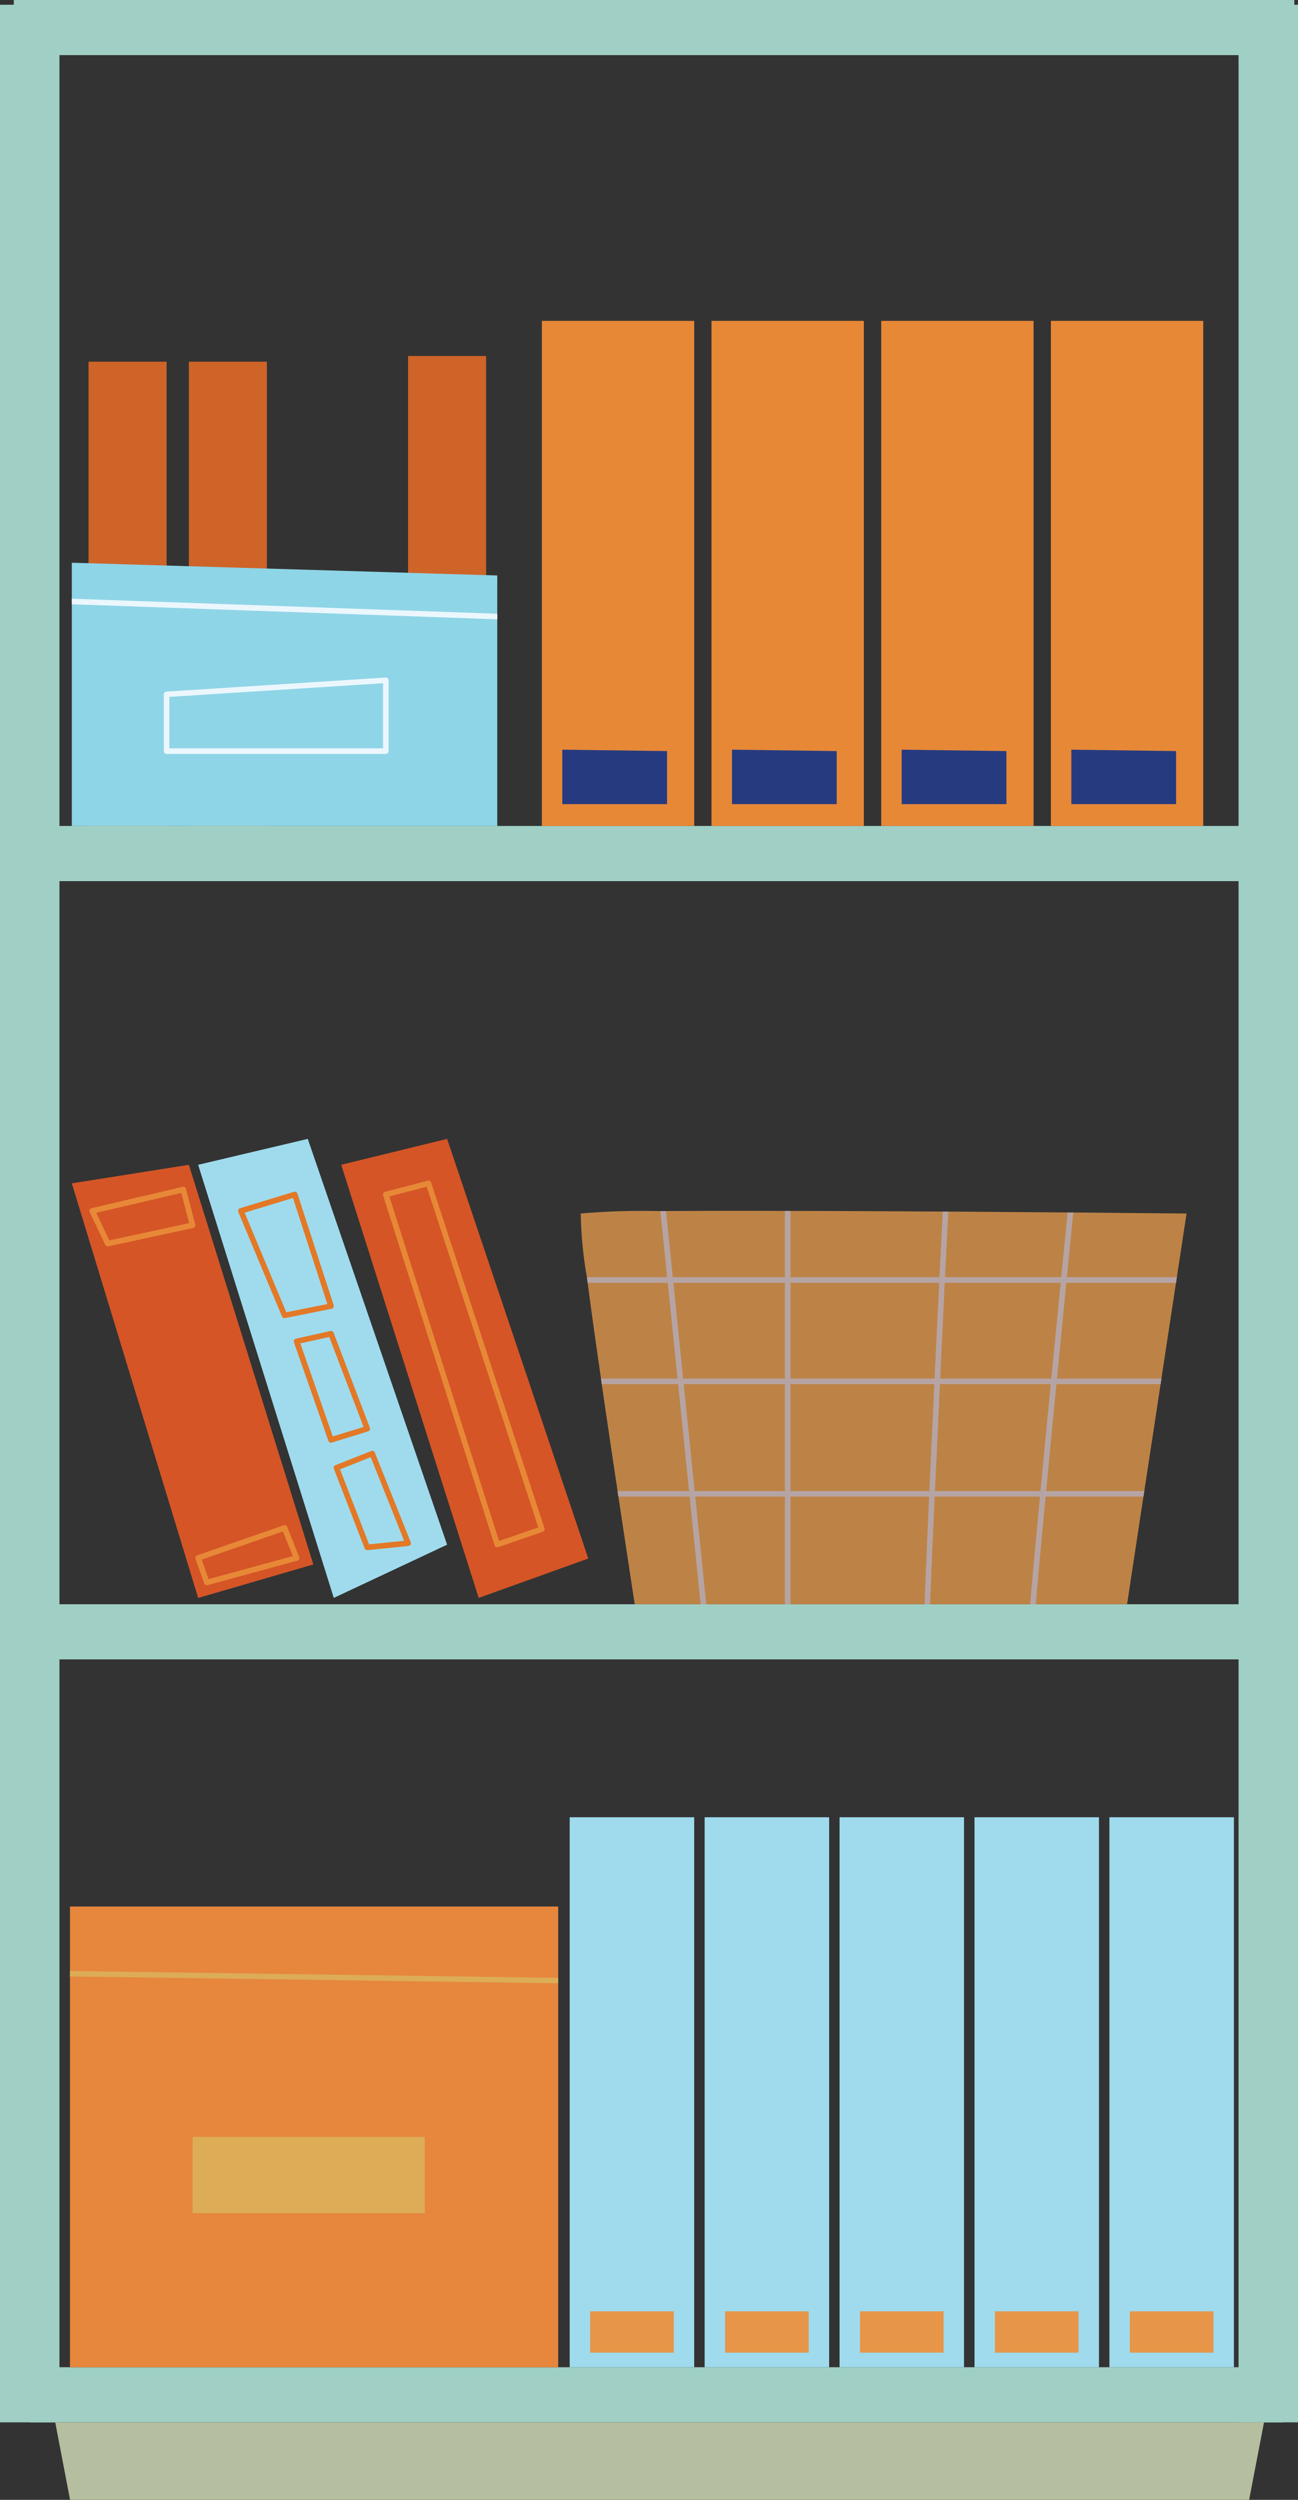
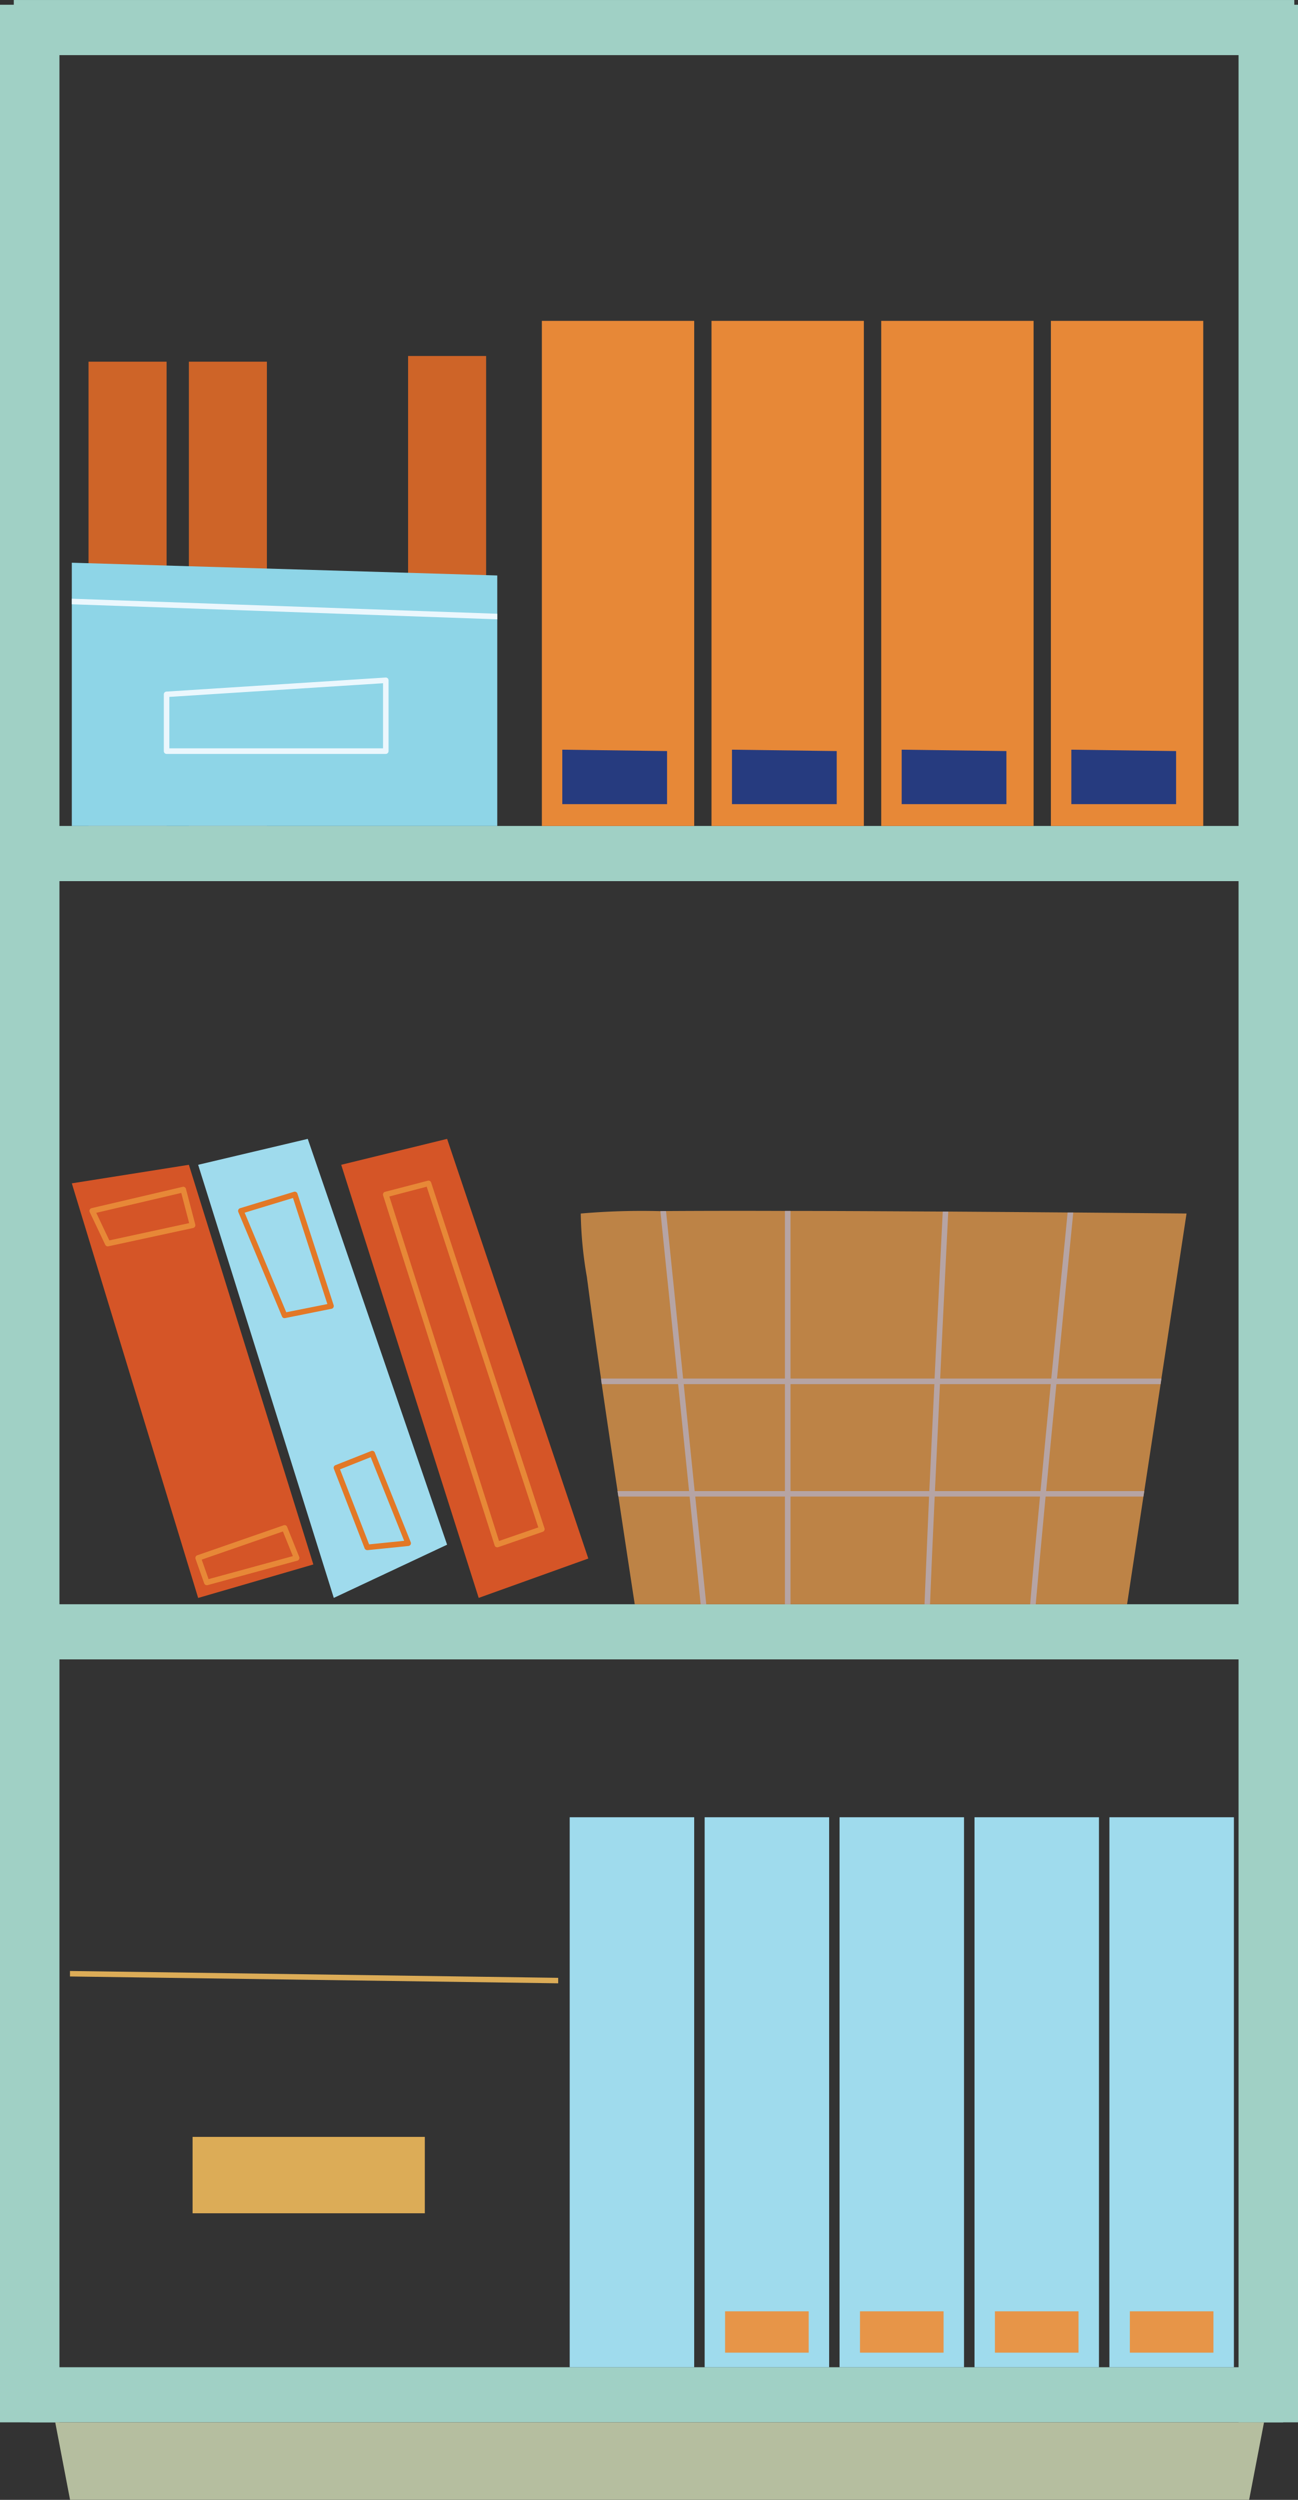
<svg xmlns="http://www.w3.org/2000/svg" id="Group_5846" data-name="Group 5846" width="126.518" height="243.507" viewBox="0 0 126.518 243.507">
  <rect x="0" y="0" width="126.518" height="243.507" fill="#333333" stroke="none" />
  <defs>
    <clipPath id="clip-path">
      <rect id="Rectangle_1528" data-name="Rectangle 1528" width="126.518" height="243.506" fill="none" />
    </clipPath>
  </defs>
  <rect id="Rectangle_1502" data-name="Rectangle 1502" width="7.607" height="45.224" transform="translate(8.63 35.231)" fill="#ce6428" />
  <rect id="Rectangle_1503" data-name="Rectangle 1503" width="7.607" height="45.226" transform="translate(39.776 34.677)" fill="#ce6428" />
  <rect id="Rectangle_1504" data-name="Rectangle 1504" width="7.605" height="45.224" transform="translate(18.41 35.231)" fill="#ce6428" />
  <rect id="Rectangle_1505" data-name="Rectangle 1505" width="5.794" height="235.494" transform="translate(0 0.463)" fill="#a0d0c5" />
  <rect id="Rectangle_1506" data-name="Rectangle 1506" width="5.794" height="235.494" transform="translate(120.724 0.463)" fill="#a0d0c5" />
  <rect id="Rectangle_1507" data-name="Rectangle 1507" width="123.723" height="5.375" transform="translate(1.344 80.455)" fill="#a0d0c5" />
  <rect id="Rectangle_1508" data-name="Rectangle 1508" width="124.813" height="5.368" transform="translate(1.344 0.002)" fill="#a0d0c5" />
  <rect id="Rectangle_1509" data-name="Rectangle 1509" width="122.277" height="5.37" transform="translate(1.344 156.268)" fill="#a0d0c5" />
  <rect id="Rectangle_1510" data-name="Rectangle 1510" width="122.172" height="5.366" transform="translate(2.897 230.59)" fill="#a0d0c5" />
  <path id="Path_20555" data-name="Path 20555" d="M2.479,108.659l1.446,7.55H118.851l1.451-7.55Z" transform="translate(2.904 127.297)" fill="#b5be9f" />
  <path id="Path_20556" data-name="Path 20556" d="M44.693,26.484v24.4H3.223V25.242Z" transform="translate(3.776 29.572)" fill="#8ed5e7" />
  <rect id="Rectangle_1511" data-name="Rectangle 1511" width="14.849" height="49.2" transform="translate(52.816 31.255)" fill="#e78837" />
  <path id="Path_20557" data-name="Path 20557" d="M25.239,33.629v5.305H35.45v-5.17Z" transform="translate(29.569 39.397)" fill="#263b7f" />
  <rect id="Rectangle_1512" data-name="Rectangle 1512" width="14.849" height="49.2" transform="translate(69.352 31.255)" fill="#e78837" />
  <path id="Path_20558" data-name="Path 20558" d="M32.855,33.629v5.305H43.066v-5.17Z" transform="translate(38.491 39.397)" fill="#263b7f" />
  <rect id="Rectangle_1513" data-name="Rectangle 1513" width="14.849" height="49.2" transform="translate(85.895 31.255)" fill="#e78837" />
  <path id="Path_20559" data-name="Path 20559" d="M40.473,33.629v5.305H50.681v-5.17Z" transform="translate(47.415 39.397)" fill="#263b7f" />
  <rect id="Rectangle_1514" data-name="Rectangle 1514" width="14.849" height="49.2" transform="translate(102.433 31.255)" fill="#e78837" />
  <path id="Path_20560" data-name="Path 20560" d="M48.088,33.629v5.305H58.3v-5.17Z" transform="translate(56.336 39.397)" fill="#263b7f" />
  <g id="Group_5845" data-name="Group 5845">
    <g id="Group_5844" data-name="Group 5844" clip-path="url(#clip-path)">
      <path id="Path_20561" data-name="Path 20561" d="M85.129,54.579l-.945,6.2-.085.554-1.42,9.322-.08.543L81.011,81.612l-.085.534L79.333,92.635H31.344s-.7-4.541-1.592-10.488c-.03-.174-.059-.356-.08-.534-.493-3.262-1.031-6.9-1.544-10.417-.02-.182-.05-.365-.072-.543-.493-3.383-.951-6.645-1.3-9.322-.03-.191-.052-.371-.074-.554a39.017,39.017,0,0,1-.6-6.2,68.309,68.309,0,0,1,7.755-.232c.18-.009.363-.009.549-.009,3.268-.022,7.27-.03,11.589-.013h.545c4.777,0,9.92.037,14.834.063h.543c4.174.03,8.171.059,11.633.089h.549c6.525.059,11.04.1,11.04.1" transform="translate(30.525 63.632)" fill="#bd8346" />
      <path id="Path_20562" data-name="Path 20562" d="M15.315,53.611,28.716,95.8,39.4,91.964,25.637,51.087Z" transform="translate(17.943 59.85)" fill="#d55527" />
      <path id="Path_20563" data-name="Path 20563" d="M19.578,51.087,33.159,90.616,22.115,95.8,8.894,53.611Z" transform="translate(10.42 59.85)" fill="#9fdbed" />
      <path id="Path_20564" data-name="Path 20564" d="M14.633,52.249,26.765,91.18,15.538,94.442,3.224,54.056Z" transform="translate(3.777 61.212)" fill="#d55527" />
      <rect id="Rectangle_1515" data-name="Rectangle 1515" width="12.134" height="53.576" transform="translate(68.683 177.016)" fill="#9fdbed" />
      <rect id="Rectangle_1516" data-name="Rectangle 1516" width="8.15" height="4.028" transform="translate(70.675 225.142)" fill="#e79548" />
      <rect id="Rectangle_1517" data-name="Rectangle 1517" width="12.134" height="53.576" transform="translate(55.53 177.016)" fill="#9fdbed" />
-       <rect id="Rectangle_1518" data-name="Rectangle 1518" width="8.15" height="4.028" transform="translate(57.524 225.142)" fill="#e79548" />
      <rect id="Rectangle_1519" data-name="Rectangle 1519" width="12.13" height="53.576" transform="translate(81.834 177.016)" fill="#9fdbed" />
      <rect id="Rectangle_1520" data-name="Rectangle 1520" width="8.148" height="4.028" transform="translate(83.825 225.142)" fill="#e79548" />
      <rect id="Rectangle_1521" data-name="Rectangle 1521" width="12.13" height="53.576" transform="translate(94.987 177.016)" fill="#9fdbed" />
      <rect id="Rectangle_1522" data-name="Rectangle 1522" width="8.15" height="4.028" transform="translate(96.976 225.142)" fill="#e79548" />
      <rect id="Rectangle_1523" data-name="Rectangle 1523" width="12.135" height="53.576" transform="translate(108.136 177.016)" fill="#9fdbed" />
      <rect id="Rectangle_1524" data-name="Rectangle 1524" width="8.148" height="4.028" transform="translate(110.129 225.142)" fill="#e79548" />
-       <rect id="Rectangle_1525" data-name="Rectangle 1525" width="47.587" height="44.881" transform="translate(6.821 185.711)" fill="#e7863d" />
      <rect id="Rectangle_1526" data-name="Rectangle 1526" width="22.636" height="7.44" transform="translate(18.771 208.152)" fill="#dcac57" />
      <path id="Path_20565" data-name="Path 20565" d="M50.728,89.08v.534L3.141,88.947v-.534Z" transform="translate(3.679 103.578)" fill="#dcac57" />
-       <path id="Path_20566" data-name="Path 20566" d="M83.845,57.29l-.085.556H26.421c-.03-.191-.054-.374-.076-.556Z" transform="translate(30.864 67.117)" fill="#b6a4a4" />
      <path id="Path_20567" data-name="Path 20567" d="M81.6,61.839l-.08.543H27.049c-.02-.182-.052-.365-.072-.543Z" transform="translate(31.604 72.446)" fill="#b6a4a4" />
      <path id="Path_20568" data-name="Path 20568" d="M79.061,66.886l-.085.534H27.8c-.03-.174-.061-.356-.083-.534Z" transform="translate(32.475 78.359)" fill="#b6a4a4" />
      <path id="Path_20569" data-name="Path 20569" d="M34.113,92.624h-.545L32.493,82.136l-.054-.534L31.371,71.185l-.056-.543-.953-9.322-.061-.556-.658-6.43c.18-.009.363-.009.549-.009l.66,6.439.059.556.947,9.322.059.543L32.982,81.6l.059.534Z" transform="translate(34.726 63.643)" fill="#b6a4a4" />
      <rect id="Rectangle_1527" data-name="Rectangle 1527" width="0.545" height="38.312" transform="translate(76.507 117.955)" fill="#b6a4a4" />
      <path id="Path_20570" data-name="Path 20570" d="M43.815,54.349c-.1,1.993-.211,4.148-.317,6.386l-.026.556c-.15,3.012-.3,6.18-.445,9.322-.009.178-.022.36-.022.543-.174,3.609-.341,7.164-.489,10.417-.013.178-.017.356-.024.534-.2,4.258-.354,7.961-.454,10.488H41.5c.1-2.569.265-6.293.445-10.488.015-.174.02-.356.024-.534.156-3.32.319-6.9.491-10.417.007-.182.013-.365.02-.543.159-3.272.311-6.471.456-9.322.009-.191.015-.374.024-.556.122-2.467.23-4.66.317-6.386Z" transform="translate(48.614 63.671)" fill="#b6a4a4" />
      <path id="Path_20571" data-name="Path 20571" d="M50.442,54.39c-.189,1.944-.406,4.072-.621,6.3-.017.182-.039.374-.059.556-.289,2.995-.6,6.163-.906,9.322-.022.178-.046.36-.059.543-.347,3.594-.695,7.155-1,10.417-.022.178-.037.356-.054.534-.4,4.25-.743,7.961-.96,10.488H46.24c.217-2.578.558-6.319.96-10.488.013-.178.028-.356.048-.534.311-3.342.66-6.925,1-10.417.013-.182.037-.365.05-.543.326-3.325.647-6.543.921-9.322.011-.191.035-.374.05-.556.261-2.6.48-4.788.623-6.3Z" transform="translate(54.171 63.719)" fill="#b6a4a4" />
      <path id="Path_20572" data-name="Path 20572" d="M28.329,88.678a.328.328,0,0,1-.122-.024.262.262,0,0,1-.137-.163L17.2,54.4a.284.284,0,0,1,.02-.211.277.277,0,0,1,.172-.137l4.165-1.081a.267.267,0,0,1,.326.178l11.049,33.68a.272.272,0,0,1-.169.339l-4.347,1.5a.316.316,0,0,1-.089.013M17.81,54.507,28.5,88.064l3.828-1.322L21.45,53.554Z" transform="translate(20.141 62.041)" fill="#e78837" />
      <path id="Path_20573" data-name="Path 20573" d="M15.216,65.772a.261.261,0,0,1-.25-.165L10.706,55.429a.281.281,0,0,1,.009-.221.276.276,0,0,1,.165-.143l5.251-1.6a.275.275,0,0,1,.339.178L20,64.508a.3.3,0,0,1-.026.226.255.255,0,0,1-.18.126l-4.528.908a.22.22,0,0,1-.052,0M11.325,55.5l4.056,9.7,4.006-.8L16.037,54.067Z" transform="translate(12.521 62.626)" fill="#e37826" />
-       <path id="Path_20574" data-name="Path 20574" d="M16.813,70.59a.274.274,0,0,1-.258-.187L13.2,60.809a.269.269,0,0,1,.022-.224.272.272,0,0,1,.178-.132l3.351-.743a.268.268,0,0,1,.313.165L20.6,69.13a.272.272,0,0,1-.009.221.277.277,0,0,1-.163.135l-3.531,1.086a.282.282,0,0,1-.08.017m-2.995-9.674,3.164,9.064,3-.925-3.342-8.762Z" transform="translate(15.451 69.943)" fill="#e37826" />
      <path id="Path_20575" data-name="Path 20575" d="M18.251,74.754A.275.275,0,0,1,18,74.585l-3-7.752a.269.269,0,0,1,.152-.352L18.64,65.1a.271.271,0,0,1,.352.152l3.5,8.73a.271.271,0,0,1-.017.241.283.283,0,0,1-.208.128l-3.983.406ZM15.6,66.887l2.834,7.307,3.418-.347L18.59,65.7Z" transform="translate(17.542 76.241)" fill="#e37826" />
      <path id="Path_20576" data-name="Path 20576" d="M44.693,28.323v.543L3.223,27.4v-.543Z" transform="translate(3.776 31.462)" fill="#ebf7fd" />
      <path id="Path_20577" data-name="Path 20577" d="M29.175,30.468a.265.265,0,0,0-.2-.076L7.607,31.762a.271.271,0,0,0-.254.271v5.522a.274.274,0,0,0,.267.28H28.988a.276.276,0,0,0,.271-.28V30.664a.282.282,0,0,0-.085-.2m-.454,6.825H7.892v-5.01l20.829-1.331Z" transform="translate(8.614 35.605)" fill="#ebf7fd" />
      <path id="Path_20578" data-name="Path 20578" d="M5.8,59.044a.277.277,0,0,1-.245-.156L4.041,55.7a.277.277,0,0,1,0-.235.3.3,0,0,1,.187-.148L13.1,53.242a.265.265,0,0,1,.321.2l.908,3.472a.277.277,0,0,1-.028.208.305.305,0,0,1-.176.128L5.856,59.036a.294.294,0,0,1-.059.009m-1.118-3.27,1.273,2.684,7.781-1.683-.769-2.94Z" transform="translate(4.704 62.366)" fill="#e78837" />
      <path id="Path_20579" data-name="Path 20579" d="M9.886,74.266a.274.274,0,0,1-.258-.182L8.785,71.7a.269.269,0,0,1,.013-.208.264.264,0,0,1,.154-.139l8.419-2.923a.271.271,0,0,1,.343.156l1.175,2.923a.254.254,0,0,1-.009.224.269.269,0,0,1-.169.141L9.958,74.26c-.026,0-.048.007-.072.007m-.5-2.493.669,1.9,8.217-2.243-.971-2.4Z" transform="translate(10.274 80.147)" fill="#e78837" />
    </g>
  </g>
</svg>